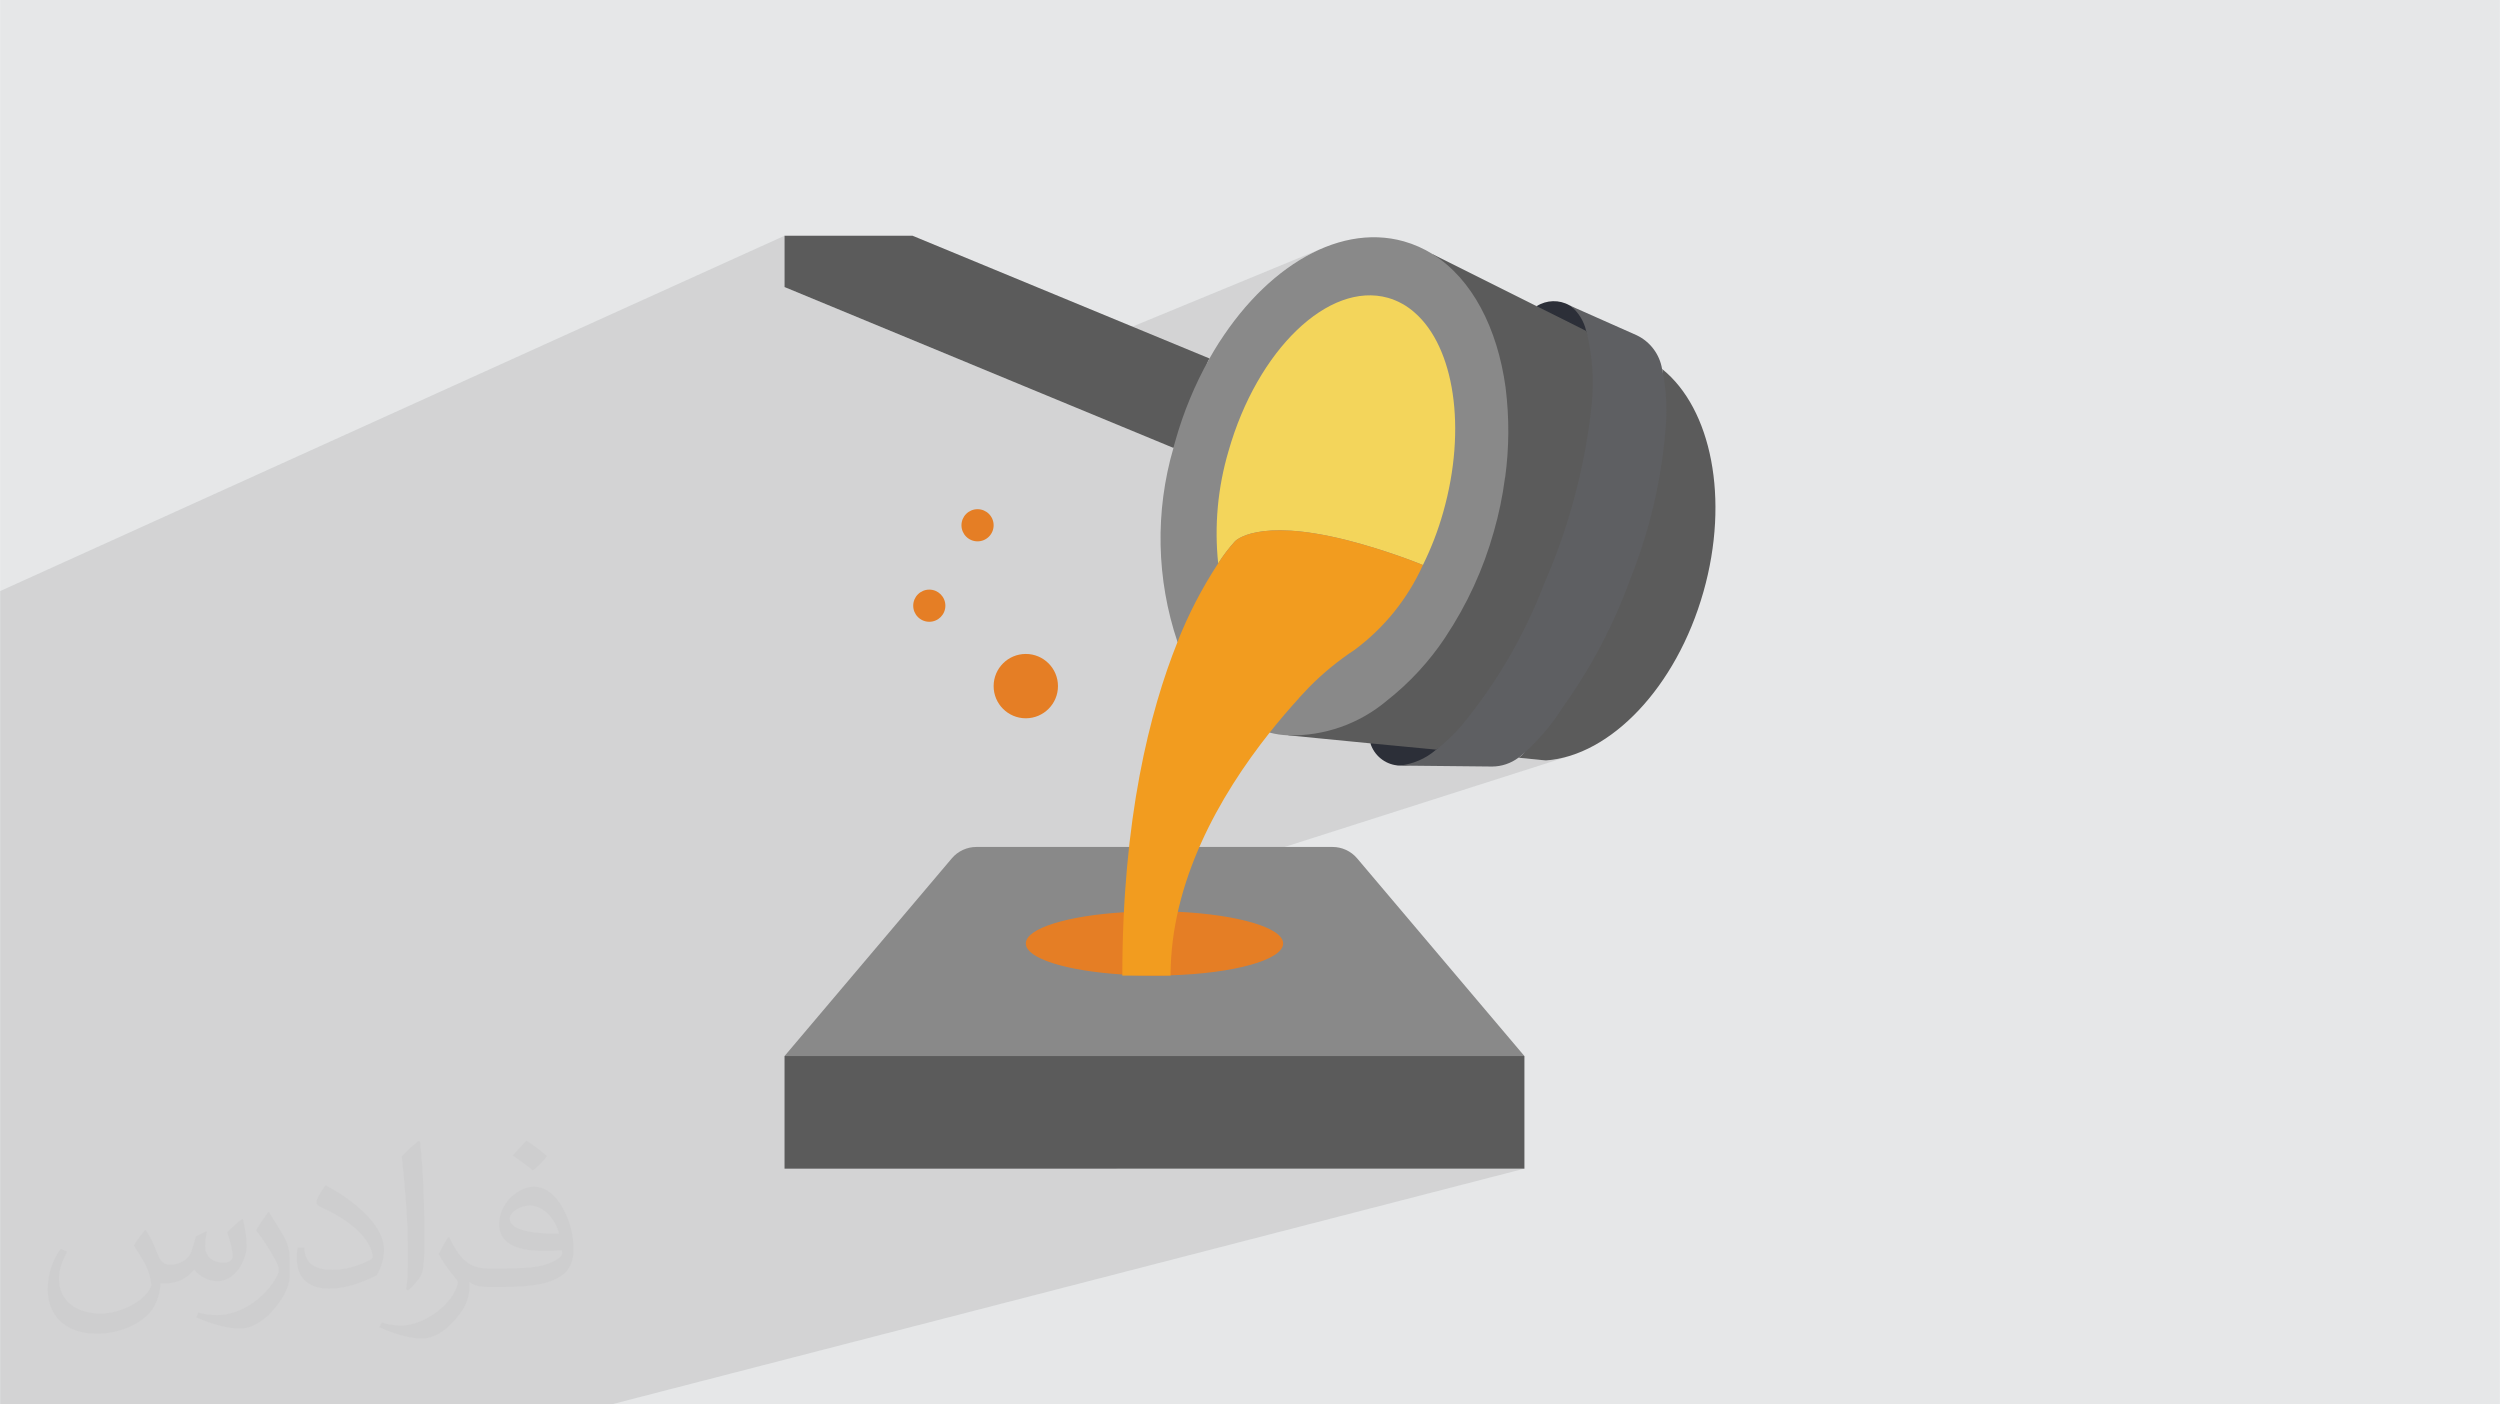
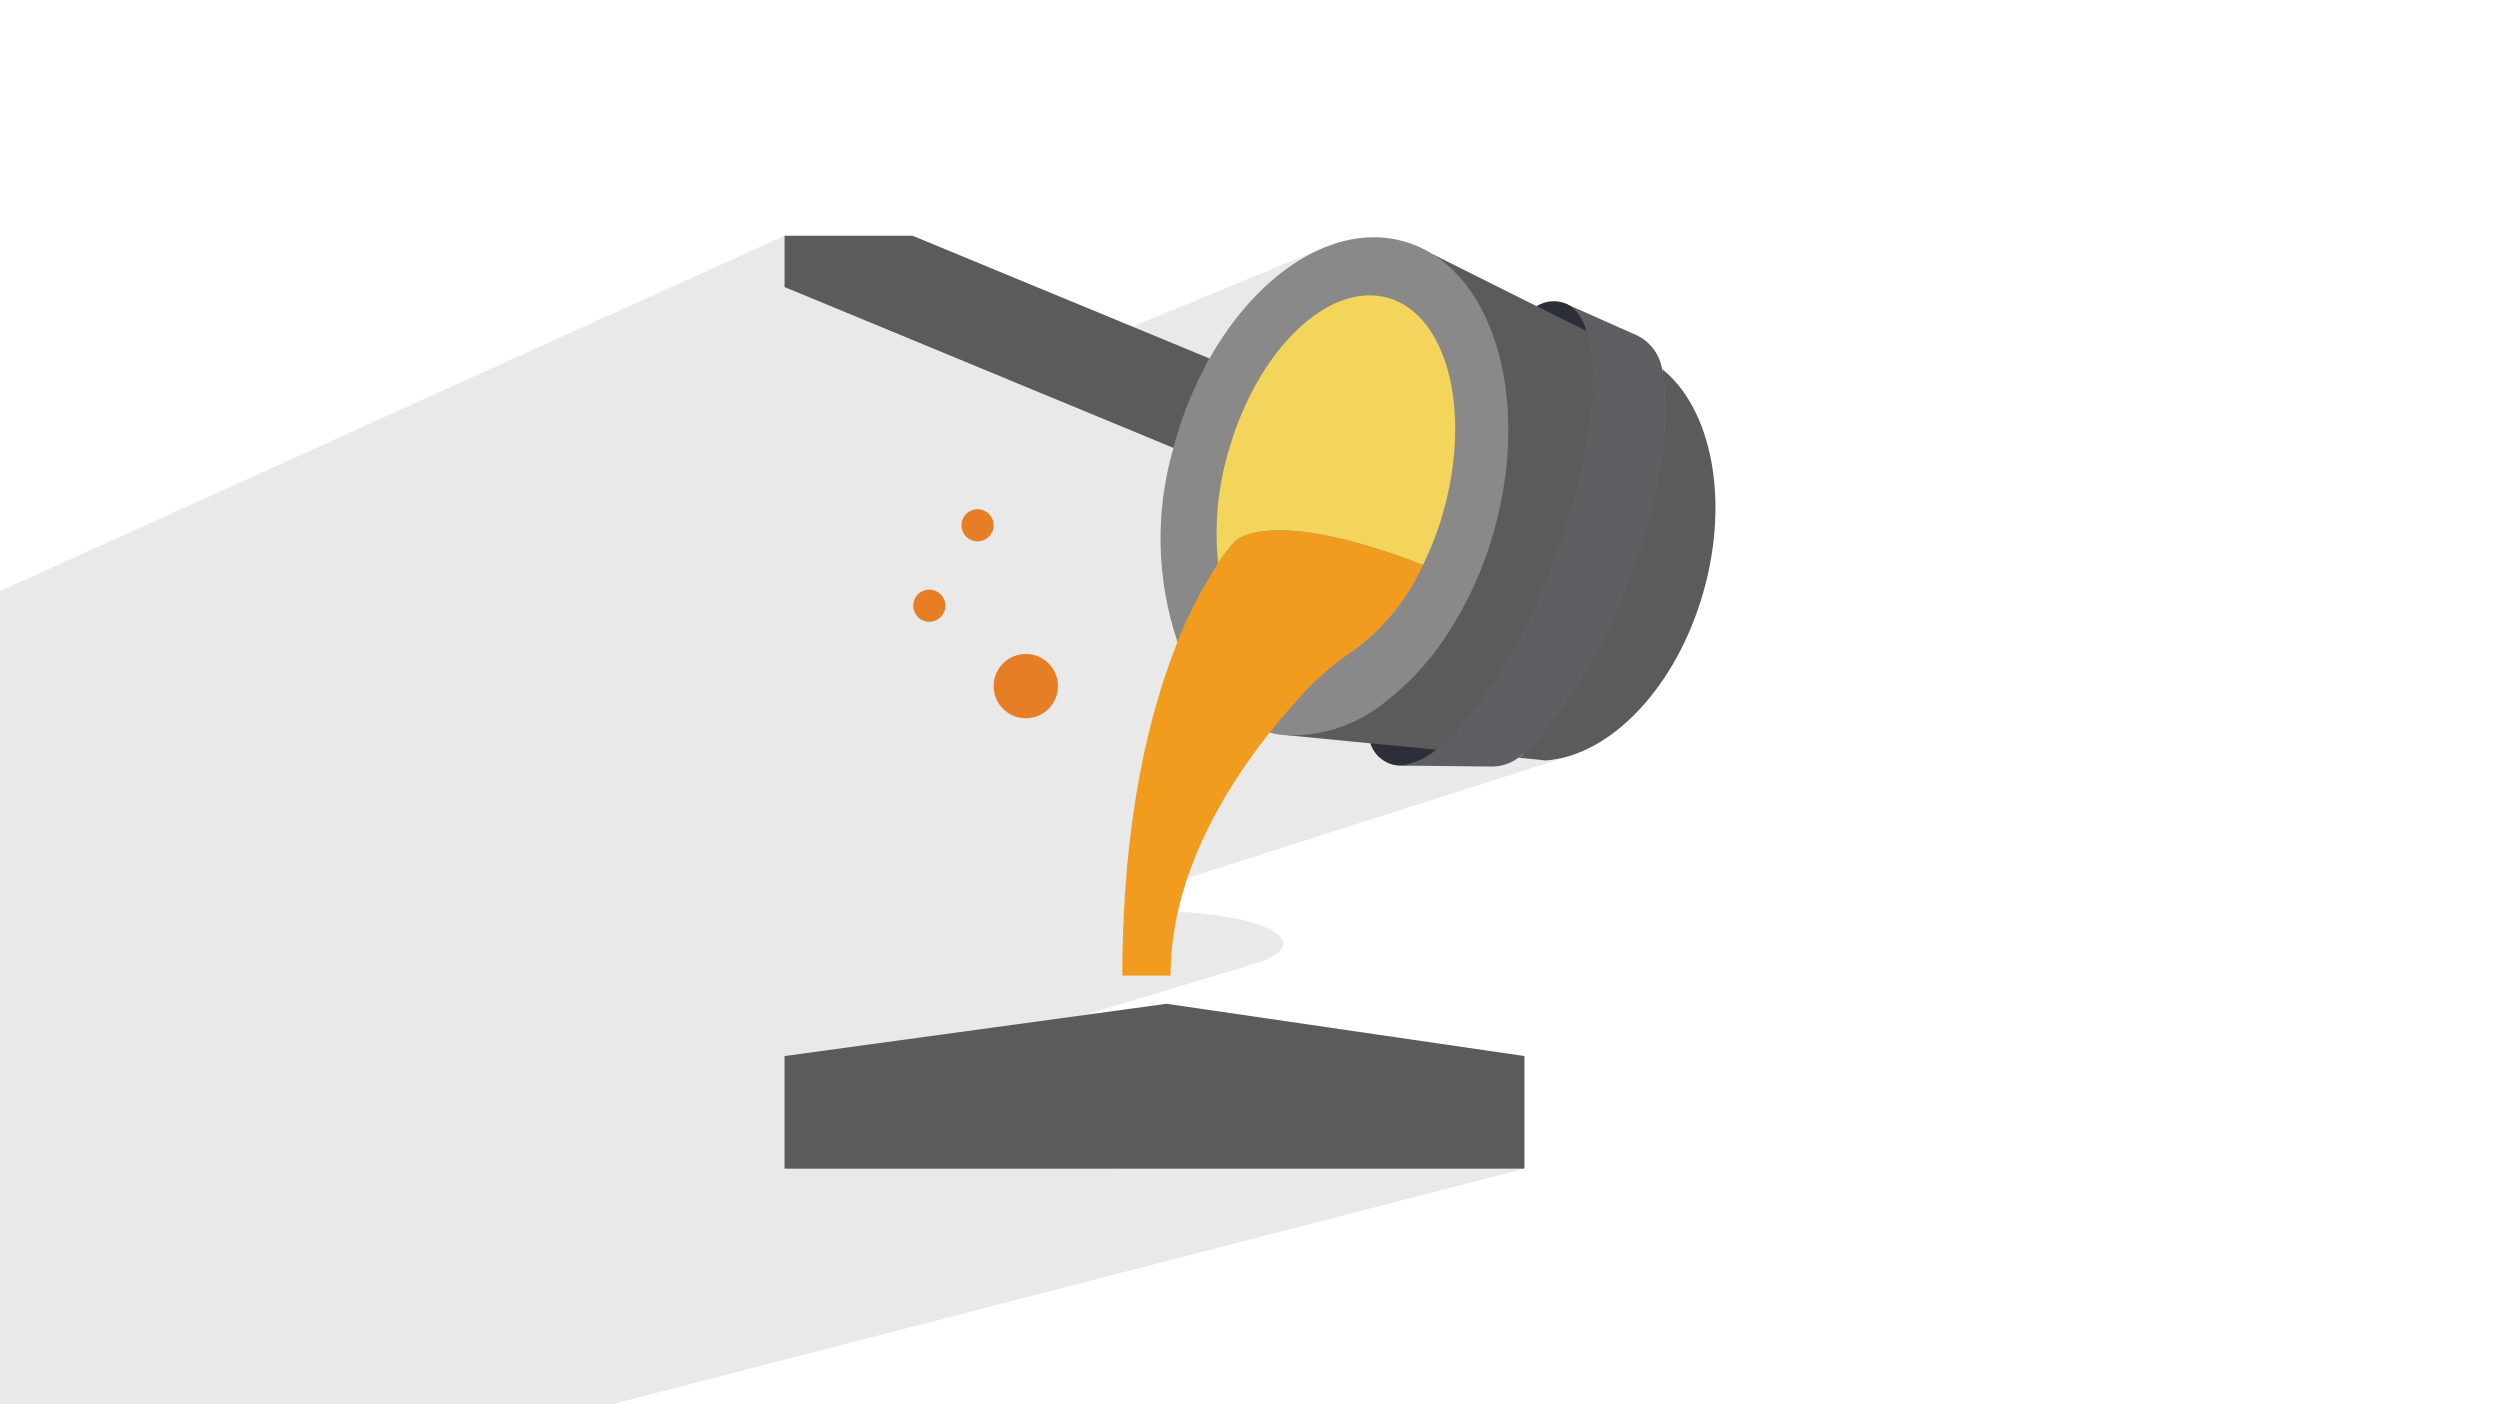
<svg xmlns="http://www.w3.org/2000/svg" xml:space="preserve" width="3.708in" height="2.083in" version="1.0" style="shape-rendering:geometricPrecision; text-rendering:geometricPrecision; image-rendering:optimizeQuality; fill-rule:evenodd; clip-rule:evenodd" viewBox="0 0 3702.73 2080.18">
  <defs>
    <style type="text/css">
   
    .fil0 {fill:#E6E7E8}
    .fil6 {fill:#898989;fill-rule:nonzero}
    .fil3 {fill:#5B5B5B;fill-rule:nonzero}
    .fil4 {fill:#2C2F38;fill-rule:nonzero}
    .fil5 {fill:#5E5F62;fill-rule:nonzero}
    .fil7 {fill:#E57E25;fill-rule:nonzero}
    .fil9 {fill:#F29C1F;fill-rule:nonzero}
    .fil8 {fill:#F3D55B;fill-rule:nonzero}
    .fil2 {fill:#373435;fill-opacity:0.031}
    .fil1 {fill:#2B2A29;fill-opacity:0.102}
   
  </style>
  </defs>
  <g id="Layer_x0020_1">
-     <polygon class="fil0" points="-0,0 3702.73,0 3702.73,2080.18 -0,2080.18 " />
    <path class="fil1" d="M2249.73 1122.05l-0.35 0.11 -0.03 0.02 -0.05 0.04 -0.05 0.03 -0.05 0.02 -0.07 0.02 39.91 4.04 1.19 0 8.9 -0.94 8.9 -1.48 8.9 -2.01 8.88 -2.53 -660.05 210.82 -0.7 11.28 -0.49 9.76 0.04 -0 13.7 20.14 -14.82 4.66 0.57 -14.67 0.51 -10.12 0.04 -0.01 13.7 20.14 1.54 -0.48 -15.24 -19.66 15.24 19.66 64.81 -20.37 8.24 0.44 8.11 0.53 7.97 0.61 7.82 0.7 7.66 0.77 7.49 0.86 7.31 0.93 7.13 1.01 6.94 1.08 6.74 1.14 6.53 1.21 6.31 1.28 6.08 1.34 5.85 1.41 5.61 1.47 5.35 1.53 5.1 1.58 4.83 1.64 4.55 1.69 4.27 1.73 3.97 1.78 3.67 1.83 3.36 1.87 3.04 1.91 2.72 1.96 2.38 1.99 2.04 2.03 1.69 2.06 1.32 2.09 0.96 2.12 0.58 2.15 0.2 2.18 -0.21 2.26 -0.63 2.24 -1.04 2.21 -1.43 2.17 -1.82 2.14 -2.2 2.1 -2.57 2.07 -2.93 2.02 -3.28 1.98 -3.62 1.93 -3.95 1.89 -4.28 1.83 -4.59 1.78 -4.89 1.72 -5.19 1.67 -108.67 32.84 -8.6 2.6 68.9 101.3 20.25 0 -80.56 -103.91 80.56 103.91 428.1 0 -352.75 97.19 53.94 69.58 298.82 0 -248.97 64.29 220.87 284.9 -220.87 -284.9 -35.91 9.27 187.48 275.63 -187.48 -275.63 -1067.39 275.63 -520.39 0 -385.16 0 0 -10.68 0 -80.72 0 -15.91 0 -0.39 0 -5.5 0 -11.87 0 -1.36 0 -18.13 0 -10.22 0 -26.34 0 -19.84 0 -0.11 0 -13.51 0 -121.42 0 -6.1 0 -52.63 0 -80.48 0 -29.3 0 -0.19 0 -54.45 0 -21.64 0 -18.84 0 -2.48 0 -37.33 0 -42.94 0 -34.08 0 -22.55 0 -7.08 0 -13.12 0 -69.36 0 -0.3 0 -44.85 0 -265.25 0 -65.67 1161.93 -526.36 0 76 328.22 135.74 472.71 -194.94 -9.66 4.13 -9.61 4.61 -9.54 5.09 -9.47 5.56 -9.39 6.02 -9.29 6.47 -9.19 6.91 -9.08 7.35 -8.95 7.77 -8.81 8.19 -8.67 8.59 -8.51 9 -8.35 9.38 -8.17 9.77 -7.99 10.14 -7.79 10.5 -7.59 10.86 -5.13 7.8 314.85 -127.3 -26.22 87.13 4.62 4.31 5.09 5.35 4.85 5.73 4.62 6.09 4.38 6.45 4.15 6.79 3.9 7.13 1.85 3.77 154.88 -60.41 -2.97 1.25 -2.9 1.46 -2.81 1.67 11.67 14.5 38.6 -14.98 4.21 3.71 3.86 4.03 3.5 4.32 3.13 4.59 2.73 4.83 2.32 5.05 1.9 5.24 1.46 5.41 0.24 0 1.59 6.61 1.44 6.64 1.3 6.66 1.09 6.27 52.95 4.32 -50.04 18.91 0.35 4.09 0.44 6.76 0.29 6.77 0.15 6.78 0 6.78 -0.15 6.78 -0.29 6.78 -0.06 0.9 103.39 -38.58 0.87 5.92 -0.33 6.04 -1.37 6.14 -2.26 6.2 -2.99 6.23 -3.57 6.24 -3.99 6.22 -4.26 6.16 -4.38 6.09 -4.34 5.98 -4.14 5.84 -3.79 5.67 -3.29 5.47 -2.63 5.25 -1.82 4.99 -0.85 4.71 -0.64 7.01 -0.71 7 -0.77 6.99 -0.83 6.99 -0.9 6.97 -0.96 6.96 -1.03 6.95 -1.09 6.94 -1.16 6.93 -1.22 6.92 -1.28 6.91 -1.34 6.9 -1.41 6.88 -1.47 6.87 -1.53 6.85 -1.6 6.84 -1.66 6.82 -1.72 6.81 -1.78 6.79 -1.85 6.77 -1.91 6.76 -1.97 6.74 -2.03 6.72 -2.1 6.71 -2.16 6.69 -2.22 6.67 -2.28 6.65 -2.34 6.63 -2.41 6.61 -2.46 6.59 -2.53 6.56 -2.59 6.55 -2.33 6.33 -2.38 6.3 -2.43 6.28 -2.48 6.25 -2.54 6.23 -2.59 6.21 -2.64 6.19 -2.7 6.16 -2.75 6.14 -2.8 6.11 -2.85 6.09 -2.9 6.07 -2.96 6.04 -3.01 6.01 -3.06 5.99 -3.11 5.96 -3.16 5.94 -3.21 5.91 -3.26 5.88 -3.31 5.85 -3.36 5.82 -3.41 5.8 -3.46 5.76 -3.51 5.74 -3.56 5.71 -3.61 5.68 -3.66 5.64 -3.71 5.62 -3.76 5.59 -3.8 5.55 -3.86 5.53 -3.9 5.49 -2.41 4.04 -1.58 4.32 -0.91 4.56 -0.36 4.75 0.04 4.91 0.31 5.02 0.44 5.08 0.44 5.11 0.3 5.09 0.02 5.02 -0.4 4.92 -0.95 4.77 -1.64 4.58 -2.47 4.34 -3.44 4.07 -4.54 3.75zm-290.71 608.94l-53.94 -69.58 -24.84 6.84 42.67 62.73 36.1 0zm-36.1 0l-42.67 -62.73 -227.68 62.73 270.35 0zm-113.43 -166.77l-68.9 -101.3 -335.17 101.3 404.08 0z" />
-     <path class="fil2" d="M215.96 1821.93c7.07,10.71 11.65,21.01 16.13,32.45 3.33,6.66 5.09,18.93 20.7,18.93 4.57,0 11.13,-1.35 16.95,-4.57 6.55,-3.44 11.54,-8.64 14.15,-16.53l6.24 -21.01 15.19 -7.49 1.04 1.04c-2.08,7.91 -2.59,15.5 -2.59,21.43 0,17.57 15.19,24.23 27.25,24.23 7.07,0 13.42,-3.44 13.42,-9.89 0,-8.32 -3.53,-22.47 -8.12,-35.16 7.07,-7.07 14.15,-14.15 22.26,-19.87l1.25 0.63c3.53,14.98 5.51,29.75 5.51,39.63 0,9.67 -4.27,20.39 -7.8,27.36 -7.28,13.73 -20.18,24.65 -35.78,24.65 -11.85,0 -25.06,-5.93 -34.12,-16.95l-0.52 0c-8.53,10.61 -21.74,20.18 -42.86,20.18l-6.55 0c-1.04,13.94 -4.05,23.81 -8.64,32.66 -12.58,24.54 -49.92,41.92 -85.08,41.92 -48.89,0 -73.43,-28.19 -73.43,-65.73 0,-23.19 7.59,-44.72 19.24,-60.01l9.56 3.95c-7.28,13.94 -12.17,27.04 -12.17,39.94 0,35.16 28.61,51.9 61.58,51.9 30.58,0 68.44,-19.45 75.31,-42.02 -2.59,-24.65 -11.85,-36.19 -26,-58.66 4.27,-7.49 9.78,-14.98 16.64,-22.98l1.25 0 0 0 0 0 -0.01 -0.04zm563.83 -132.3c10.3,6.45 20.39,14.04 30.27,22.78 -5.51,7.8 -12.38,14.88 -20.91,21.12 -9.89,-8.01 -19.76,-14.88 -29.86,-22.16 6.86,-7.7 13.63,-15.08 20.49,-21.74l0 0 0 0 0 0 0 0 0 0 0.01 0zm5.3 96.11c-16.64,0 -30.27,10.92 -30.27,19.03 0,17.38 33.28,22.78 73.12,22.56 -4.99,-20.39 -22.47,-41.61 -42.86,-41.61l0 0.01zm-37.35 92.99c21.64,0 40.57,-0.63 55.02,-4.27 16.13,-4.05 29.75,-12.17 29.75,-17.78 0,-1.46 0,-3.22 -0.52,-4.68 -9.05,0.83 -19.45,0.83 -28.5,0.83 -29.33,0 -51.79,-6.66 -60.64,-23.09 -2.19,-4.57 -3.74,-9.67 -3.74,-15.5 0,-15.92 6.86,-31.41 18.93,-42.13 10.08,-8.84 21.22,-14.35 32.55,-14.35 20.49,0 36.81,16.44 48.26,42.34 6.24,14.15 10.5,30.47 10.5,51.07 0,13.73 -3.74,25.27 -12.27,33.8 -15.92,15.4 -45.24,21.22 -90.17,21.22l-20.39 0 0 0 -5.3 0c-11.13,0 -19.14,-1.98 -25.48,-6.86l-1.04 0c0.31,2.59 0.52,5.09 0.52,7.49 0,10.08 -3.33,22.98 -10.08,33.28 -19.97,29.64 -41.61,42.53 -60.33,42.53 -18.93,0 -42.13,-7.28 -63.03,-16.75l3.74 -7.28c6.76,2.81 16.13,4.68 29.02,4.68 33.8,0 78.21,-32.45 83.72,-64.17 -1.25,-2.59 -3.53,-6.03 -6.76,-9.67 -9.89,-11.75 -16.13,-21.53 -21.95,-31.82 4.99,-9.89 9.56,-17.78 13.83,-24.96l1.77 -0.21c14.46,29.44 27.56,46.28 56.78,46.28l4.57 0 0 0 21.22 0 0 0 0 0 0 0 0 0 0 0 0.04 0zm-146.45 31.1c2.5,-13.52 2.7,-28.7 2.7,-42.86l0 -21.01c0,-39.21 -4.99,-96.2 -9.05,-133.34 7.07,-7.59 16.95,-16.53 24.75,-22.56l2.29 0.63c5.3,46.7 6.55,100.79 6.55,150.81 0,13.11 -0.52,25.9 -1.77,35.26 -0.73,11.85 -7.59,20.8 -22.26,34.53l-3.22 -1.46zm-150.71 -61.89c0.73,18.41 9.78,32.87 41.4,32.87 19.66,0 36.3,-5.09 54.71,-13.83 3.33,-1.46 5.09,-3.44 5.09,-5.09 0,-11.54 -8.84,-26.83 -23.71,-40.77 -14.46,-13.11 -33.6,-24.65 -51.48,-32.35 -6.14,-2.59 -8.12,-5.3 -8.12,-7.91 0,-5.3 7.07,-16.44 12.9,-24.44l1.98 -0.21c20.49,10.71 43.38,26.63 60.33,44.3 15.4,16.33 24.96,32.87 24.96,50.86 0,13.31 -4.05,25.79 -10.61,37.44 -22.47,11.33 -46.39,19.97 -70.1,19.97 -28.81,0 -48.47,-13.52 -48.47,-45.24 0,-3.44 0,-8.73 1.25,-15.61l9.89 0 0 0 0 0 0 0 0 0 0 0 -0.01 0zm-52.11 -52.32l17.89 28.92c6.55,10.71 12.69,22.37 12.69,40.77l0 23.5c0,19.03 -12.17,39.42 -31.82,59.6 -15.4,13.63 -29.02,19.45 -41.61,19.45 -18.72,0 -40.15,-5.82 -64.9,-16.44l2.81 -7.28c7.8,2.08 16.84,3.84 27.98,3.84 35.58,-0.21 71.97,-26.21 88.61,-57.93 1.98,-3.64 2.7,-7.07 2.7,-9.47 0,-3.64 -1.98,-7.7 -3.53,-11.33 -9.05,-17.05 -19.14,-32.66 -30.27,-47.12 5.82,-9.16 11.65,-17.99 17.99,-26.73l1.46 0.21 0 0 0 0 0 0 0 0 0 0 -0.01 0z" />
    <g id="_1818598949824">
      <polygon id="Shape" class="fil3" points="1161.93,1564.22 1727.75,1486.79 2257.83,1564.22 2257.83,1730.99 1161.93,1730.99 " />
      <path id="Shape_1" class="fil4" d="M2172.2 1115.3c-17.39,13.34 -82.1,18.65 -100.06,18.65 -0.96,0.04 -1.92,-0.04 -2.86,-0.24 -18.47,-2.12 -33.96,-14.91 -39.55,-32.64l85.77 -36.43 56.7 50.65z" />
      <path id="Shape_2" class="fil4" d="M2407.92 520.73l-83.38 -6.81 -48.6 -60.37c14.78,-9.49 33.61,-9.95 48.84,-1.19 0.55,0.04 1.07,0.29 1.43,0.71 10.96,7.63 76.95,51.53 81.71,67.66z" />
      <path id="Shape_3" class="fil3" d="M1791.35 530.97c-0.13,0.13 -0.21,0.29 -0.24,0.48 -20.72,36.69 31.9,23.35 19.27,67.9 -0.95,3.33 -71.69,60.75 -72.4,64.08l-576.06 -238.24 0 -76 189.64 0 439.79 181.78z" />
      <path id="Shape_4" class="fil3" d="M2122.51 376.83l153.43 76.71 40.74 20.25 32.64 16.44 0.24 0c10.96,35.26 57.89,82.67 55.75,107.68 -9.65,91.96 -33.44,181.89 -70.52,266.59 -29.42,77.1 -71.36,148.82 -124.12,212.27 -9.29,10.48 -69.33,22.87 -83.39,33.59l-0.24 0 -47.17 -4.52 -50.03 -4.76 -121.74 -11.91 214.42 -712.34z" />
      <path id="Shape_5" class="fil3" d="M2522.99 876.66c-40.26,141.99 -137.94,242.53 -232.76,249.68l-1.19 0 -40.03 -4.05c0.24,0 0.24,0 0.48,-0.24l0.24 0c27.4,-19.06 1.91,-53.6 17.16,-74.33 41.87,-58.42 75.54,-122.31 100.06,-189.87 27.93,-69.72 45.43,-143.17 51.94,-217.99 1.67,-24.3 51.22,-61.94 43.12,-93.15 72.66,58.61 100.06,192.02 60.99,329.96z" />
-       <path id="Shape_6" class="fil5" d="M2069.38 1133.72c0.94,0.2 1.9,0.28 2.86,0.24l-2.86 0 0 -0.24z" />
-       <path id="Shape_7" class="fil6" d="M1776.59 1254.51l197.07 0c14.01,0 27.32,6.17 36.38,16.87l247.79 292.84 -1095.9 0 247.77 -292.84c9.06,-10.71 22.38,-16.88 36.4,-16.87l330.49 0z" />
      <g>
-         <path id="Shape_8" class="fil7" d="M1664.61 1351.23c-83.38,5 -145.32,23.82 -145.32,46.22 0,22.4 60.75,40.74 142.94,45.98 15.25,1.19 31.21,1.67 47.65,1.67 8.1,0 15.96,-0.24 23.83,-0.48 94.11,-2.86 166.77,-22.87 166.77,-47.17 0,-23.35 -67.19,-42.64 -155.81,-46.93l-80.05 0.72zm0 0l0 0 0 0z" />
-       </g>
+         </g>
      <circle id="Oval" class="fil7" cx="1519.28" cy="1016.27" r="47.65" />
      <circle id="Oval_9" class="fil7" cx="1376.34" cy="897.15" r="23.82" />
      <circle id="Oval_10" class="fil7" cx="1447.81" cy="778.03" r="23.82" />
      <path id="Shape_11" class="fil6" d="M2229.24 707.51c0,0.24 0,0.24 -0.24,0.48 -3.48,26.82 -8.98,53.34 -16.44,79.34 -15.53,55.55 -39.73,108.29 -71.71,156.28 0,0.24 -0.24,0.24 -0.24,0.48 -23.73,35.7 -53,67.39 -86.72,93.87 -40.73,34.27 -92.58,52.49 -145.8,51.22l-0.72 0c-9.09,-0.4 -18.11,-1.76 -26.92,-4.05l-136.51 -134.37c-31.3,-92.91 -33.37,-193.18 -5.96,-287.32 0.71,-3.33 1.67,-6.43 2.62,-9.77 11.93,-42.6 28.88,-83.63 50.51,-122.22 0.03,-0.18 0.11,-0.35 0.24,-0.48 72.43,-128.41 186.78,-202.02 288.03,-173.44 14.95,4.25 29.22,10.59 42.41,18.82 0.24,0.24 0.48,0.48 0.71,0.48 57.66,36.45 95.3,108.64 107.45,197.26l0 0.24c5.59,44.23 5.35,89.01 -0.72,133.18z" />
      <path id="Shape_12" class="fil8" d="M2137.52 758.73c-7.58,26.92 -17.63,53.07 -30.02,78.14 -36.9,-14.69 -74.7,-27.02 -113.16,-36.92 -133.41,-33.59 -165.34,1.91 -165.34,1.91 -9.18,10.15 -17.47,21.07 -24.78,32.64 -5.81,-55.81 -0.63,-112.23 15.24,-166.05 42.65,-150.33 148.42,-252.06 236.34,-227.28 14.77,4.27 28.38,11.84 39.79,22.16 57.89,50.75 77.43,170.1 41.93,295.42z" />
      <path id="Shape_13" class="fil9" d="M2107.5 836.87c-22.44,49.77 -57.21,92.98 -101.01,125.55 -24.34,16.03 -46.93,34.55 -67.42,55.27 -5,5.24 -10.01,10.48 -15.01,15.96l0 0.24c-14.29,15.72 -29.07,32.88 -43.6,51.22 -74.57,94.11 -146.75,221.09 -146.75,359.98l-71.47 0c0,-232.29 40.74,-391.91 81.72,-494.11l0 -0.24c16.05,-40.72 36.24,-79.68 60.27,-116.26 7.31,-11.57 15.6,-22.49 24.78,-32.64 0,0 31.92,-35.5 165.34,-1.91 38.47,9.9 76.26,22.24 113.16,36.92z" />
      <path id="Shape_14" class="fil5" d="M2466.53 639.85c-6.51,74.82 -24.01,148.27 -51.94,217.99 -24.52,67.56 -58.19,131.45 -100.06,189.87 -17.6,28 -39.46,53.08 -64.8,74.33l-0.24 0c-0.24,0.24 -0.24,0.24 -0.48,0.24 -11.22,8.4 -24.82,12.99 -38.83,13.11l-137.94 -1.43c20.28,-1.93 39.45,-10.18 54.79,-23.59l0.24 0c12.95,-10.04 24.92,-21.29 35.74,-33.59 52.77,-63.45 94.7,-135.17 124.12,-212.27 37.08,-84.71 60.87,-174.63 70.52,-266.59 3.49,-36.09 0.75,-72.52 -8.1,-107.68l-0.24 0c-3.31,-14.64 -11.45,-27.73 -23.11,-37.17l98.15 43.6c19.89,9.57 33.86,28.24 37.4,50.03l0.24 0c6.22,30.64 7.75,62.05 4.52,93.15z" />
    </g>
  </g>
</svg>